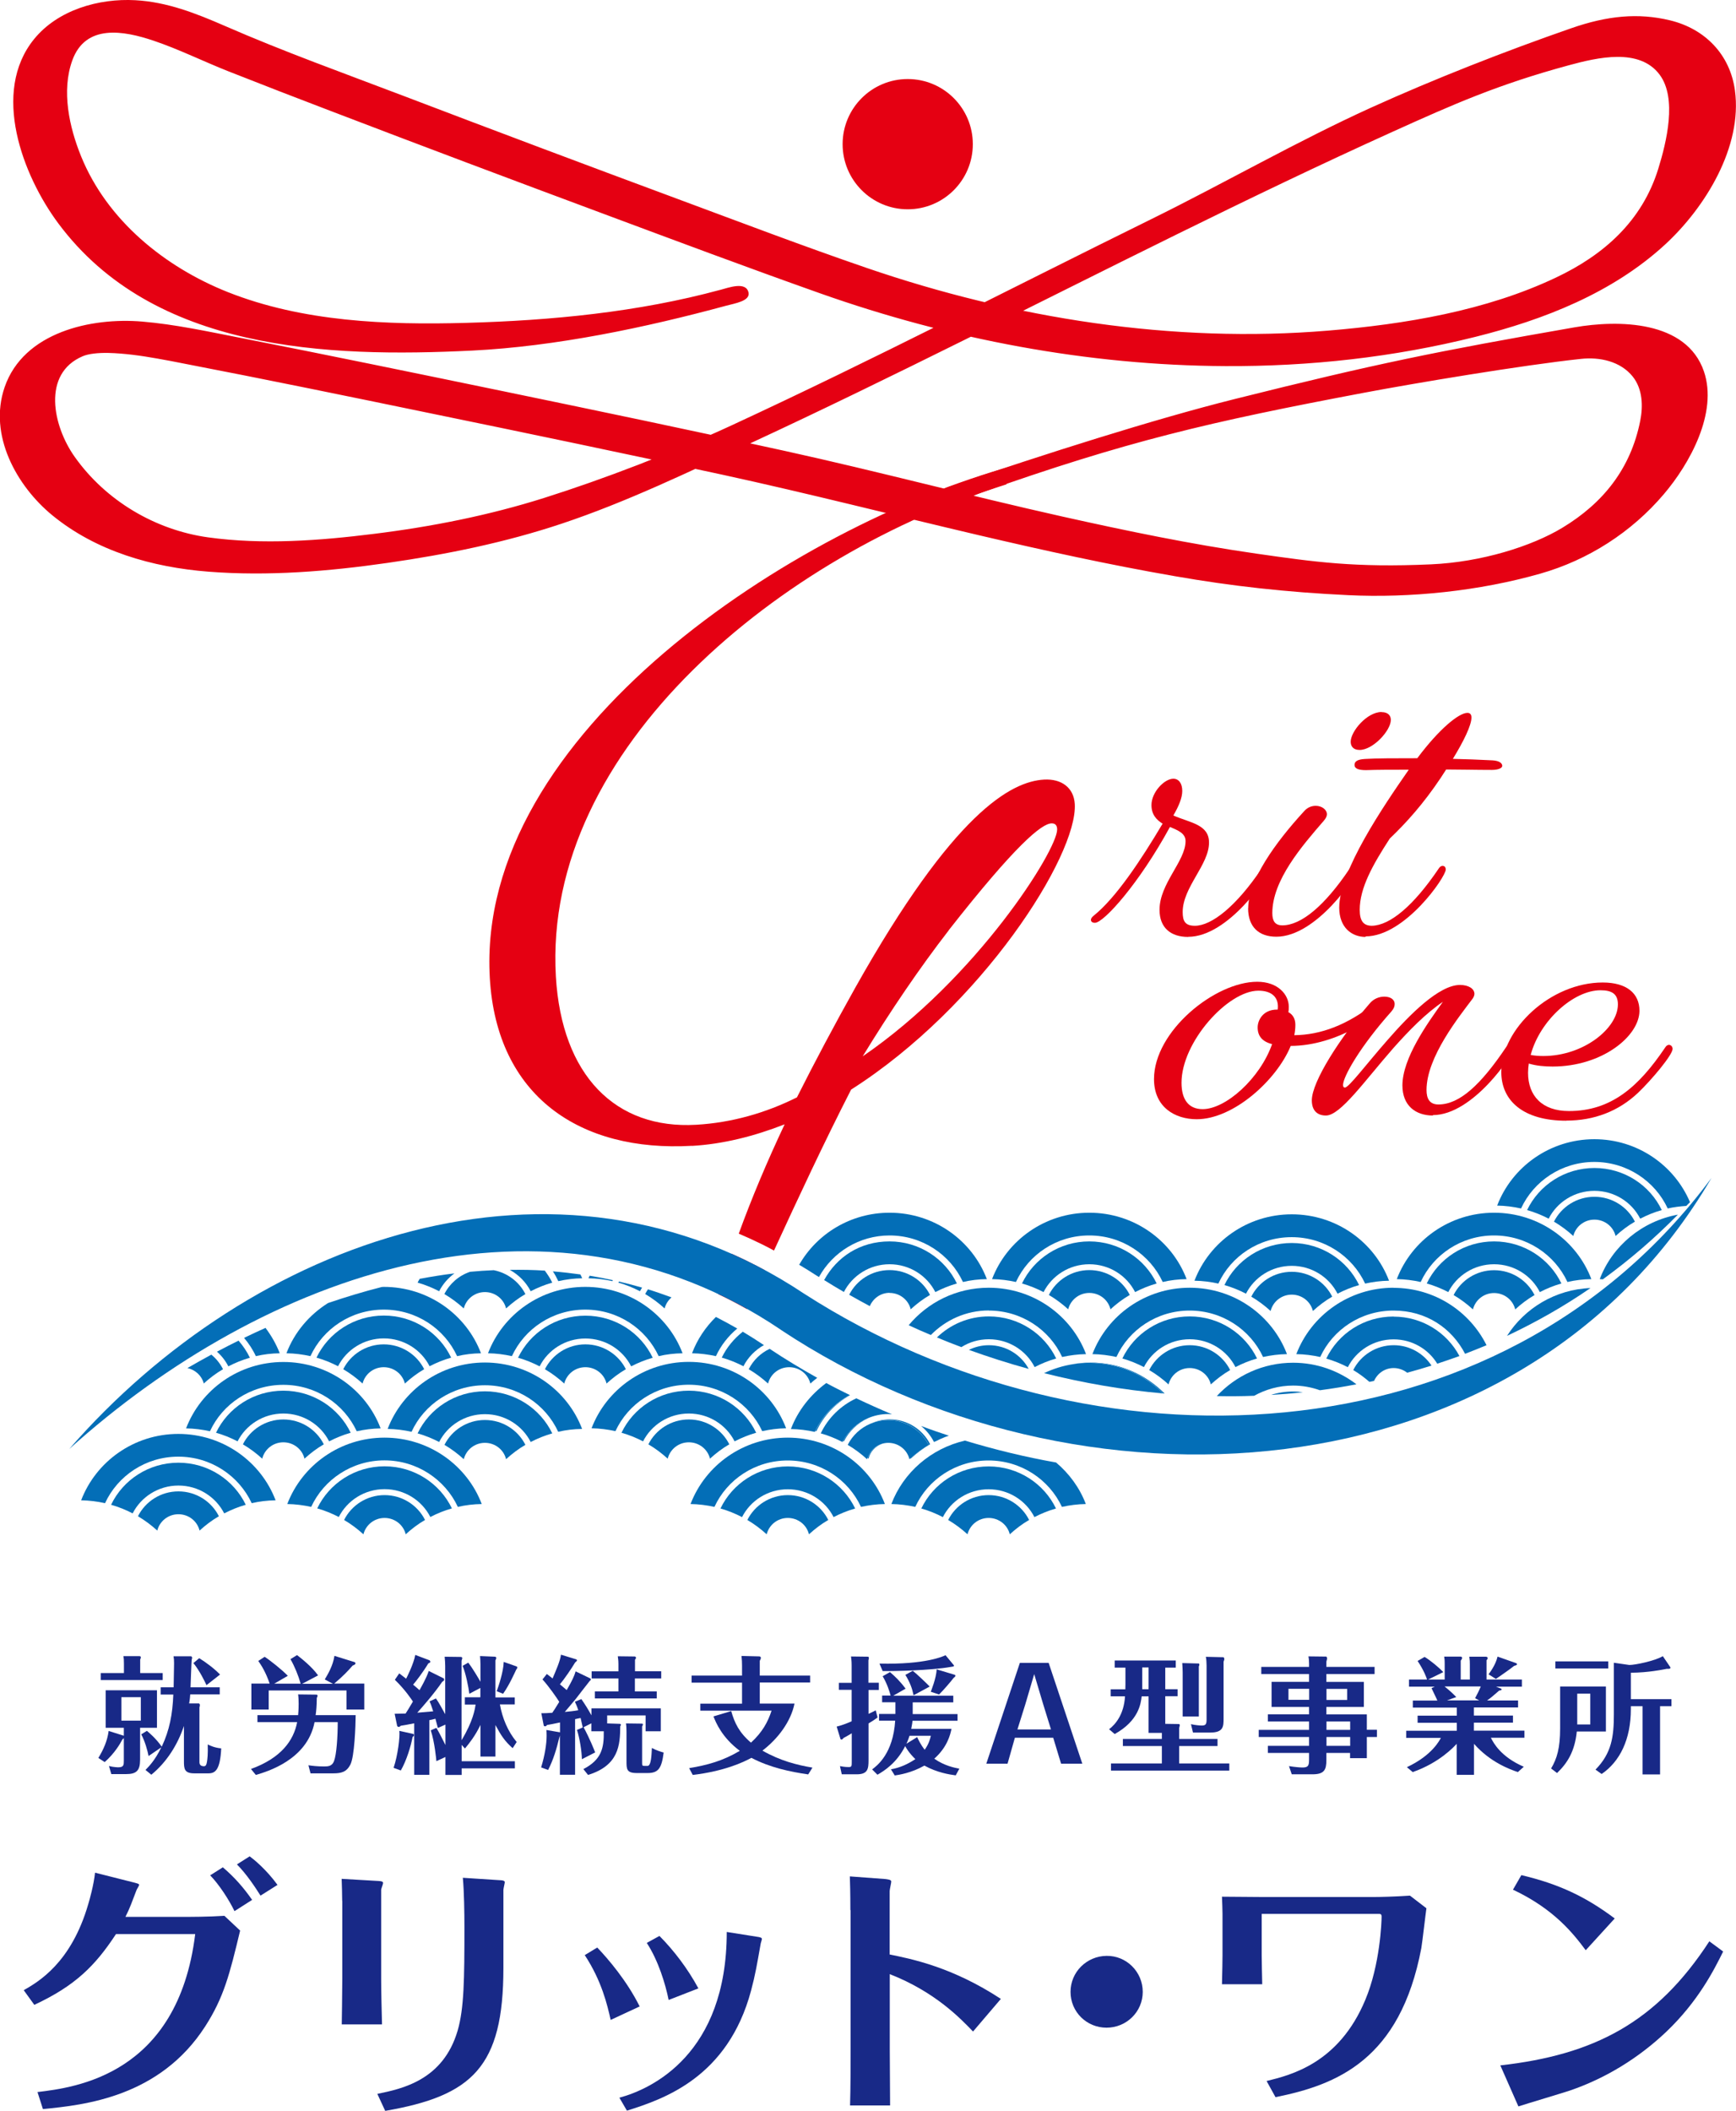
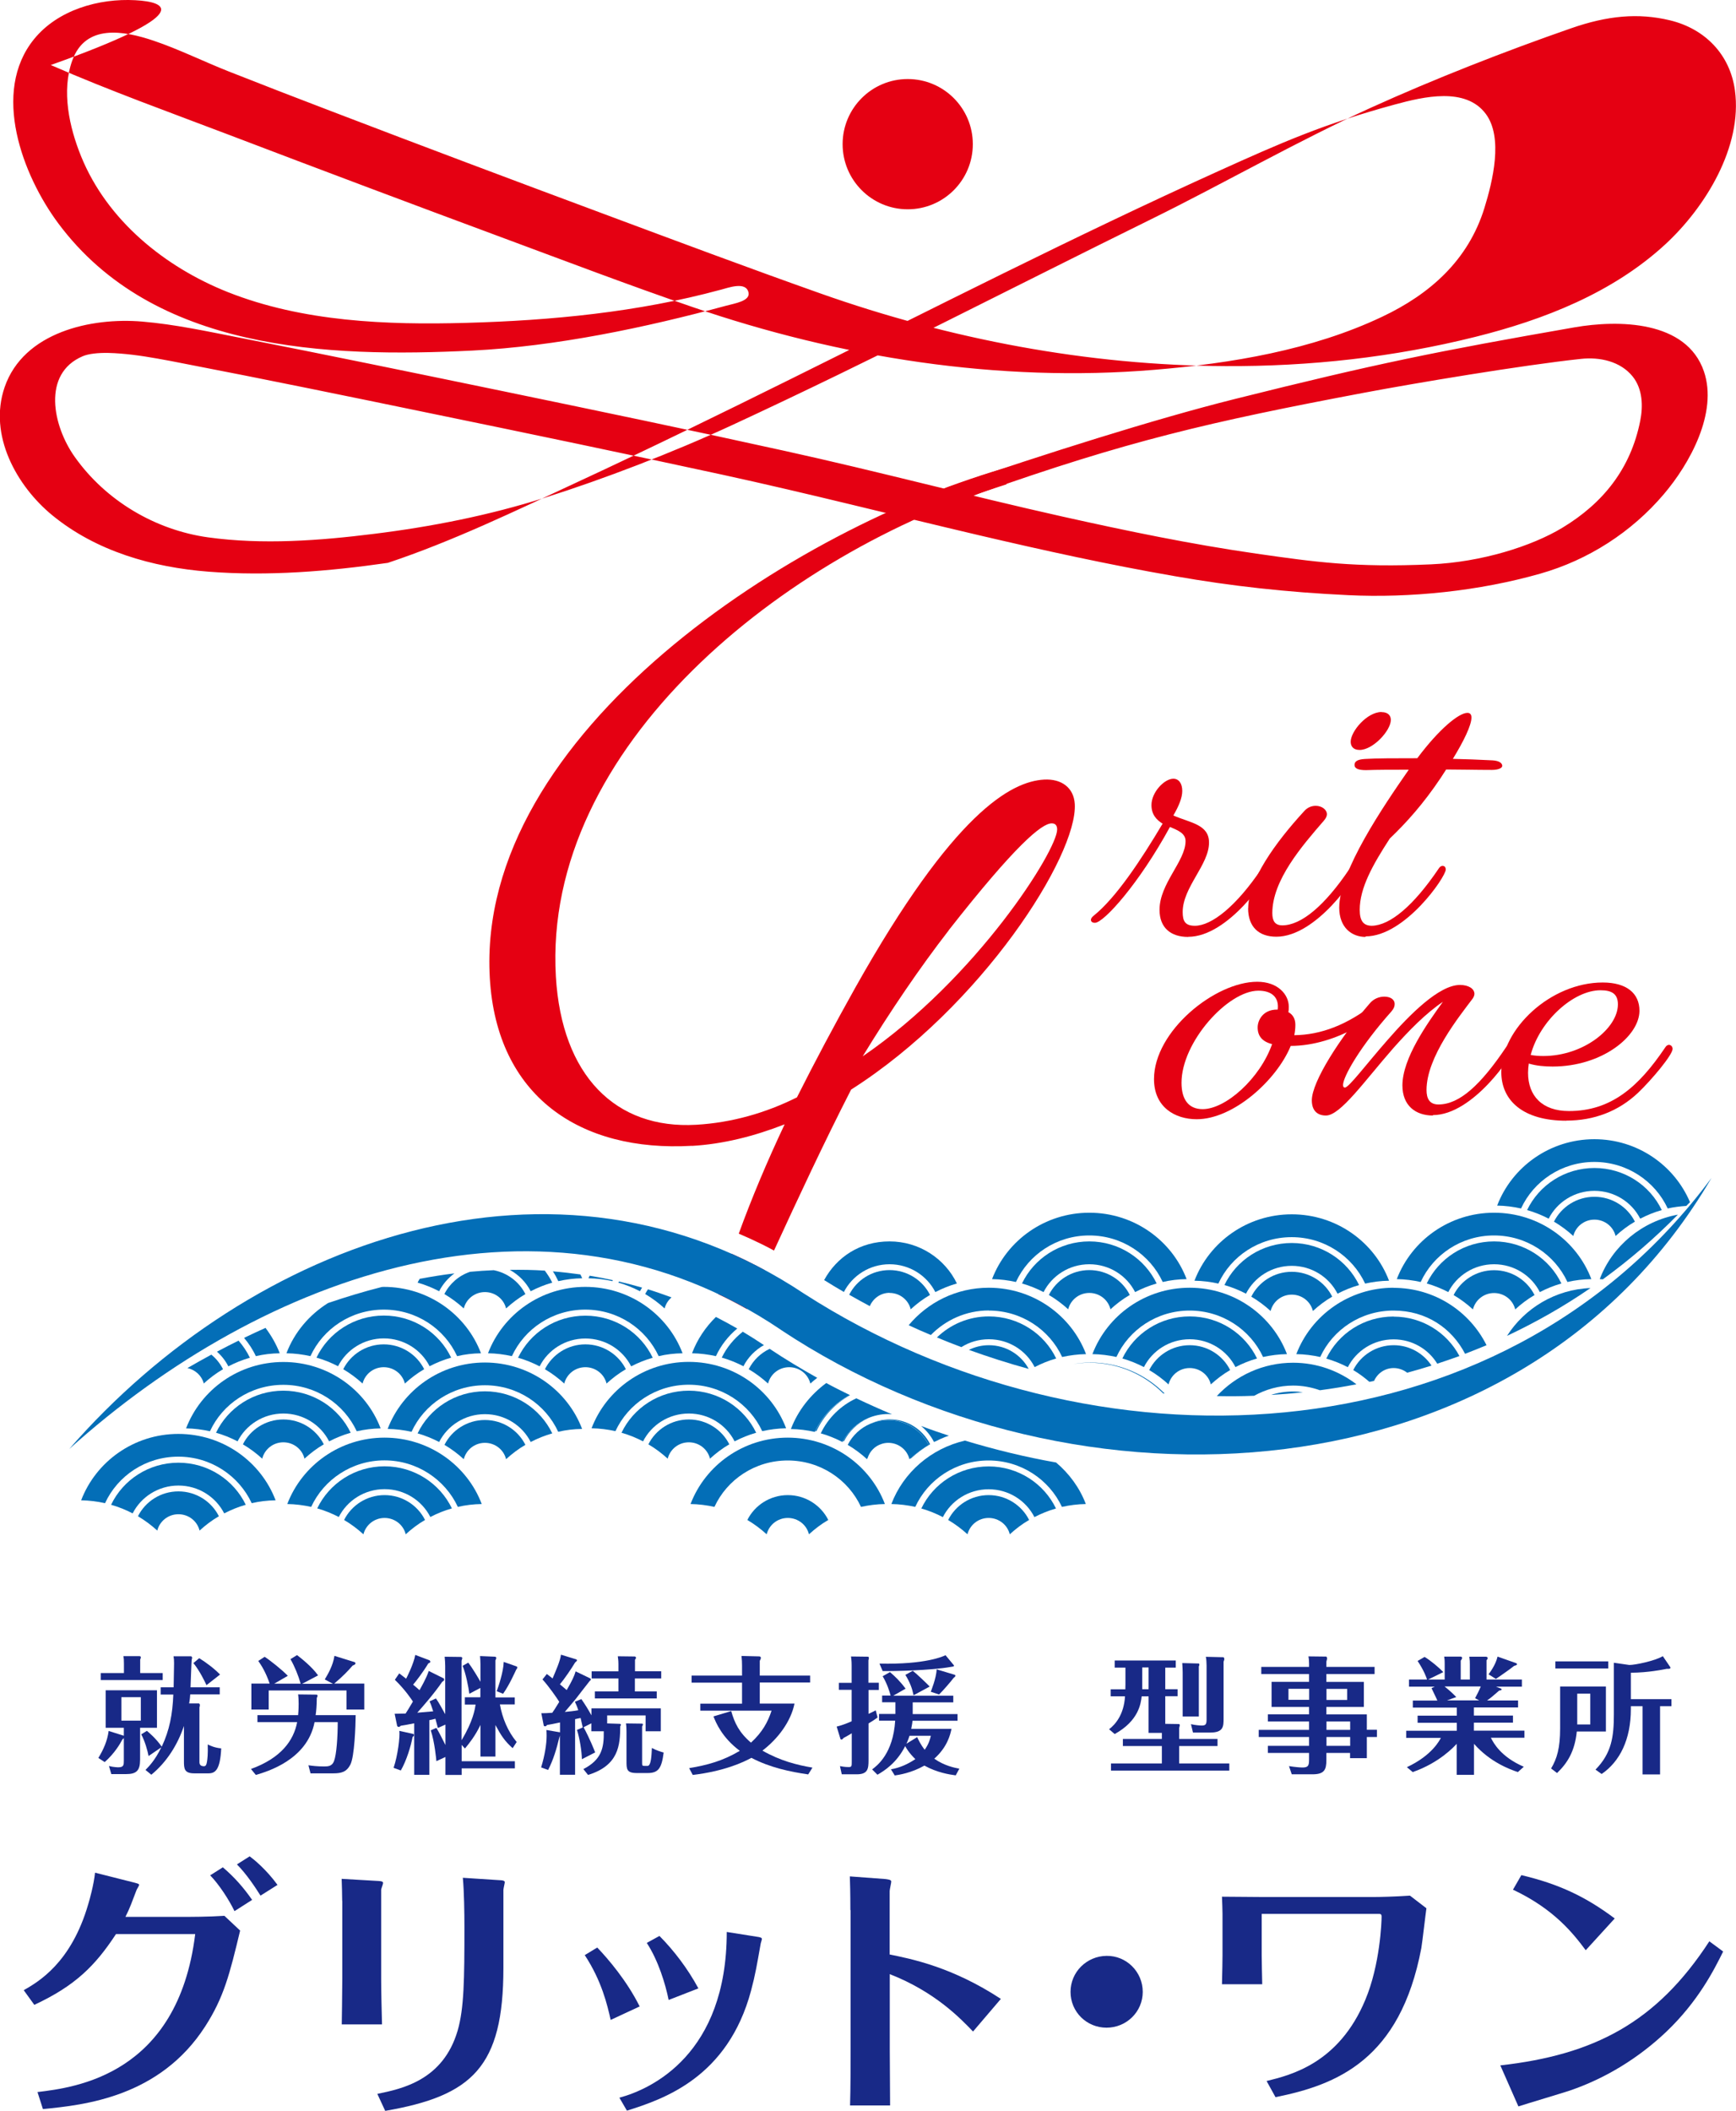
<svg xmlns="http://www.w3.org/2000/svg" id="_レイヤー_2" data-name="レイヤー 2" viewBox="0 0 163.46 198.69">
  <defs>
    <style>
      .cls-1 {
        fill: #182987;
      }

      .cls-2 {
        fill: none;
      }

      .cls-3 {
        fill: #036eb7;
      }

      .cls-4 {
        fill: #e50012;
      }
    </style>
  </defs>
  <g id="_レイヤー_1-2" data-name="レイヤー 1">
    <g>
      <g>
        <g>
          <path class="cls-1" d="M13.19,165.64c0,1.02-.34,1.35-1.31,1.35h-1.4l-.22-.76c.47.12.83.12.9.12.5,0,.5-.25.5-.63v-2.12c-.05.06-.06.07-.13.12-.23.44-.73,1.3-1.67,2.14l-.6-.39c.49-.8.85-1.62.97-2.54l1.43.45v-.75h-1.71v-3.53h4.83v3.53h-1.59v3.02ZM15.32,157.48v.66h-5.83v-.66h2.18v-.85c0-.45-.01-.5-.05-.74h1.51c.07.01.13.01.13.11,0,.07-.02.13-.06.2v1.28h2.12ZM11.43,159.75v2.21h1.83v-2.21h-1.83ZM15.13,159.49v-.67h1.22c.01-.36.04-2,.04-2.24,0-.32-.01-.45-.05-.68h1.65s.1.04.1.13c0,.06-.02.14-.04.19-.02.07-.1,2.35-.11,2.6h2.75v.67h-2.78c-.01.17-.02.38-.1.85h.93s.08.04.08.16c0,.07-.02.16-.04.21v5.16q0,.38.43.38c.18,0,.24-.17.28-.43.04-.23.1-.71.07-1.62.23.11.63.31,1.27.37-.1,2.04-.56,2.35-1.21,2.35h-1.32c-.95,0-.98-.43-.98-1.16v-3.3c-.6,1.78-1.62,3.4-3.07,4.59l-.55-.45c.31-.32.89-.89,1.49-2.13l-1.2.82c-.1-.52-.34-1.39-.69-2.04l.53-.33c.17.14.84.69,1.4,1.49.73-1.55,1.02-3.05,1.09-4.91h-1.21ZM19.44,158.61c-.13-.27-.61-1.31-1.23-2.07l.55-.46c.66.41,1.43.99,1.96,1.54l-1.28,1Z" />
          <path class="cls-1" d="M33.49,161.44c-.01,1.03-.11,3.9-.5,4.66-.36.69-.84.82-1.62.82h-2.13l-.2-.76c.35.05.83.11,1.45.11.38,0,.77,0,.96-.5.24-.62.35-2.28.35-3.67h-2.18c-.69,3.56-4.48,4.66-5.53,4.97l-.46-.56c2.84-1.03,4.02-2.68,4.35-4.41h-3.74v-.66h3.83c.01-.12.05-.48.05-1.06,0-.29-.01-.61-.05-.89l1.69.02c.06,0,.14,0,.14.11,0,.04-.02.1-.07.2-.01.8-.05,1.2-.11,1.62h3.77ZM28.31,158.48c-.23-.8-.56-1.61-.96-2.31l.62-.38c.38.29,1.41,1.1,1.98,1.91l-1.5.79h2.9l-.77-.41c.29-.49.77-1.28.91-2.22l1.8.56c.1.02.18.06.18.14,0,.11-.12.16-.26.21-.44.5-.92,1.02-1.74,1.7h2.83v2.44h-1.67v-1.79h-7.33v1.79h-1.63v-2.44h1.72c-.36-1.06-.78-1.72-1.07-2.13l.6-.39c.5.32,1.66,1.24,2.18,1.79l-1.28.74h2.48Z" />
          <path class="cls-1" d="M38.9,163.2s.08.05.08.11c0,.07-.06.14-.13.19-.17.88-.56,2.19-1.11,3.15l-.68-.25c.4-1.17.61-2.93.54-3.48l1.31.29ZM43.77,160.42v-.66h1.46v-.88l-1.04.55c-.07-.62-.34-1.94-.63-2.63l.53-.3c.46.6.96,1.47,1.15,1.8v-1.64c0-.17-.02-.6-.04-.78l1.4.06c.06,0,.13.05.13.11,0,.02-.02.13-.08.23v3.49h1.82v.66h-1.4c.23,1.29.74,2.53,1.58,3.54l-.38.58c-.75-.67-1.09-1.19-1.62-2.18v2.97h-1.41v-2.98c-.48,1.01-1.05,1.73-1.46,2.22l-.31-.34v1.54h5.01v.67h-5.01v.62h-1.53v-1.69l-.85.39c-.01-.12-.16-1.8-.53-2.9l.53-.23c.25.41.57,1.05.85,1.61v-1.92l-.71.32c-.05-.19-.1-.39-.23-.87-.31.08-.43.11-.57.13v5.15h-1.43v-4.85c-.69.14-.96.18-1.27.23-.05.06-.12.11-.19.11-.05,0-.12-.05-.14-.08l-.24-1.16c.24,0,.79-.01,1.03-.02.11-.17.31-.48.69-1.13-.13-.2-.72-1.1-1.7-2.05l.41-.6c.1.06.48.38.65.5.07-.13.72-1.41.86-2.24l1.35.51s.07.08.07.13c0,.1-.13.13-.19.16-.46.77-1.15,1.68-1.43,2,.36.3.48.41.6.52.13-.24.65-1.12.87-1.81l1.43.71s.02.08.02.13c0,.04-.01.07-.18.18-.72,1.06-1.87,2.38-2.35,2.91.16-.01,1.43-.13,1.5-.13-.18-.57-.24-.71-.34-.94l.6-.27c.28.39.56.93.87,1.48v-4.56c0-.14-.02-.6-.05-.85l1.56.02s.1.05.1.1-.06.21-.07.26v7.48c1.08-1.78,1.26-2.92,1.32-3.36h-1.01ZM48.67,156.87s.04.07.04.11-.1.17-.12.21c-.1.2-.6,1.36-1.22,2.24l-.6-.24c.16-.44.63-1.8.66-2.76l1.25.44Z" />
          <path class="cls-1" d="M58.34,162.25s.13.04.13.08-.02.08-.07.16c-.01,1.76-.13,3.69-3.03,4.58l-.44-.55c1.68-.87,1.95-1.93,1.92-3.56h-1.17v-.75l-.73.37c.58,1.07.99,2.11,1.09,2.37l-1.25.64c-.02-.8-.2-1.92-.46-2.76l.54-.23c-.11-.48-.12-.54-.2-.89-.08.01-.44.09-.52.11v5.23h-1.43v-3.69c-.01.07-.05.15-.06.2-.25,1.05-.56,2.09-1.05,3.04l-.66-.24c.35-1.12.52-2.23.52-2.98,0-.29-.01-.38-.02-.54l1.17.2s.07.01.11.02v-.93c-.65.14-.92.19-1.23.24-.04.07-.08.12-.17.12-.05,0-.12-.02-.13-.06l-.23-1.17c.23,0,.56,0,1.03-.04.1-.13.28-.41.66-1.03-.23-.37-.96-1.43-1.58-2.11l.41-.51c.26.2.36.27.54.42.31-.74.72-1.65.79-2.24l1.47.45s.04.06.04.1-.16.17-.18.19c-.34.57-1.03,1.58-1.43,2.05.22.18.43.36.64.54.51-.88.72-1.33.84-1.76l1.39.67s.05.08.05.12c0,.01-.07.08-.11.11-.34.42-1.02,1.32-1.32,1.7-.3.37-.84.99-1.03,1.22.4-.04.85-.08,1.27-.16-.12-.38-.23-.61-.32-.8l.61-.25c.38.55.63.95.95,1.53v-.66h6.53v2.16h-1.43v-1.49h-3.62v.75l1.19.04ZM62.26,157.32v.67h-2.48v1.22h2.06v.66h-5.83v-.66h2.22v-1.22h-2.52v-.67h2.52v-.68c0-.38-.04-.56-.06-.74l1.62.02s.1.07.1.11-.05.13-.1.2v1.08h2.48ZM60.46,162.24s.08.02.08.07-.02.08-.08.2v3.34c0,.33,0,.37.22.37h.29c.35,0,.38-1.05.41-1.69.38.21.86.37,1.11.43-.19,1.49-.5,1.93-1.51,1.93h-1.02c-.97,0-.97-.37-.97-1.14v-2.74c0-.25-.01-.55-.05-.79l1.52.02Z" />
          <path class="cls-1" d="M76.28,157.71v.66h-4.74v1.98h3.27c-.34,1.69-1.55,3.31-3.02,4.43,1.65.95,3.27,1.36,4.71,1.6l-.4.64c-1.71-.25-3.59-.64-5.35-1.56-.78.43-2.58,1.26-5.52,1.61l-.34-.64c1.72-.29,3.15-.67,4.77-1.63-1.69-1.26-2.26-2.68-2.48-3.24l1.67-.5c.32,1.12.74,2.01,1.86,2.97,1.08-.99,1.59-1.94,1.94-3.01h-6.71v-.66h3.93v-1.98h-4.75v-.66h4.75v-.93c0-.3-.01-.56-.05-.92l1.65.04c.06,0,.17.02.17.13,0,.08-.02.14-.1.29v1.39h4.74Z" />
          <path class="cls-1" d="M82.75,158.41v.66h-.97v2.25c.24-.11.43-.2.68-.33l.17.67c-.18.13-.31.24-.85.56v3.47c0,.81-.07,1.32-1.11,1.32h-1.41l-.17-.77c.46.09.74.09.81.09.3,0,.3-.09.3-.5v-2.68c-.25.16-.74.43-.77.44-.1.14-.17.15-.19.15s-.08-.01-.1-.05l-.36-1.17c.56-.13,1.16-.39,1.41-.5v-2.96h-1.2v-.66h1.2v-1.66c0-.45-.04-.63-.06-.82l1.58.02c.06,0,.1.02.1.13,0,.05,0,.06-.04.21v2.11h.97ZM85.96,161.34h4.2v.63h-4.24c-.01.16-.04.35-.12.76h3.79c-.11.56-.4,1.73-1.62,2.81.95.67,1.93.86,2.36.94l-.34.63c-.59-.08-1.76-.26-2.95-.92-1.23.7-2.4.87-2.79.93l-.36-.58c.83-.14,1.6-.49,2.3-.96-.18-.17-.62-.61-.96-1.22-.8,1.58-1.96,2.32-2.61,2.69l-.5-.5c.48-.36,1.98-1.5,2.17-4.59h-1.52v-.63h1.54v-1.1h-1.25v-.63h.8c-.1-.39-.34-1.14-.75-1.82l.69-.39c.49.42.96.87,1.47,1.56l-1.16.66h5.65v.63h-3.82v1.1ZM89.81,156.74s.02.04.02.05c0,.09-.2.09-.3.11-1.88.34-5.45.41-6.42.39l-.3-.7c4.37.1,6.04-.7,6.22-.79l.78.94ZM85.95,157.27c.32.24,1.46,1.33,1.59,1.48l-1.52.82c-.13-.64-.32-1.17-.77-1.92l.69-.38ZM85.64,163.38c-.07.2-.14.43-.29.75l1.01-.62c.12.25.3.67.71,1.19.42-.61.5-1.01.58-1.32h-2ZM89.92,157.66s.04.04.04.07c0,.07-.08.14-.17.21-.3.39-.98,1.18-1.37,1.56l-.78-.26s.54-1.32.55-2.11l1.73.52Z" />
-           <path class="cls-1" d="M95.56,163.57l-.69,2.44h-2l3.16-9.49h2.71l3.17,9.49h-2l-.74-2.44h-3.61ZM95.8,162.79h3.16l-.73-2.36-.85-2.85-.84,2.85-.74,2.36Z" />
          <path class="cls-1" d="M109.72,159h1.16v.66h-1.16v2.6l1.31.02s.06.05.06.1c0,.07-.04.18-.06.26v1.04h3.61v.67h-3.61v1.64h4.72v.67h-11.14v-.67h4.79v-1.64h-3.67v-.67h3.67v-.57h-1.25v-3.44h-.65c-.08.68-.28,2.3-2.54,3.55l-.53-.45c.6-.46,1.4-1.39,1.5-3.1h-1.35v-.66h1.38c0-.1.01-.3.01-.46v-1.58h-1.01v-.67h5.75v.67h-.99v2.05ZM108.15,156.95h-.6v2.05h.6v-2.05ZM112.83,156.57c.07,0,.1.06.1.12s-.05.16-.05.17v4.71h-1.52v-4.15c0-.11-.02-.69-.04-.88l1.51.04ZM115.21,155.99s.07.08.07.16c0,.09-.04.17-.07.26v5.34c0,.74,0,1.33-1.25,1.33h-1.63l-.19-.79c.36.09.84.13,1.01.13.35,0,.46-.1.46-.54v-5.11c0-.18-.02-.64-.07-.82l1.68.04Z" />
          <path class="cls-1" d="M129.65,162.83v.67h-.95v1.99h-1.58v-.49h-2.23v.68c0,.91-.2,1.33-1.31,1.33h-1.95l-.26-.77c.57.09,1.05.13,1.27.13.54,0,.62-.18.62-.74v-.63h-3.88v-.67h3.88v-.83h-4.74v-.67h4.74v-.79h-3.88v-.67h3.88v-.7h-3.53v-2.36h3.53v-.74h-4.5v-.67h4.5v-.31c0-.19-.01-.41-.06-.68l1.69.02s.07.1.07.17c0,.06-.05.23-.07.3v.5h4.54v.67h-4.54v.74h3.53v2.36h-3.53v.7h3.81v1.45h.95ZM123.27,160v-1.04h-1.95v1.04h1.95ZM124.9,158.97v1.04h1.95v-1.04h-1.95ZM127.13,162.83v-.79h-2.23v.79h2.23ZM127.13,164.33v-.83h-2.23v.83h2.23Z" />
          <path class="cls-1" d="M141.31,158.92c.06.04.08.06.08.1,0,.07-.05.08-.23.11-.65.56-.75.66-1.14.93h2.92v.66h-4.16v.76h3.68v.67h-3.68v.75h4.76v.67h-3.16c.23.46.92,1.79,3.1,2.73l-.56.5c-.74-.25-2.6-.92-4.13-2.66v2.92h-1.63v-2.92c-.24.27-1.64,1.79-4.14,2.66l-.55-.46c2.4-1.12,3.1-2.57,3.2-2.76h-3.26v-.67h4.76v-.75h-3.69v-.67h3.69v-.76h-4.14v-.66h2.31c-.07-.19-.48-1-.55-1.17l.31-.14h-2.43v-.67h1.7c-.06-.19-.28-.83-.89-1.75l.66-.38c.59.36,1.35,1,1.76,1.43l-1.43.7h1.56v-1.47c0-.41-.02-.51-.05-.69h1.53c.08.01.16.02.16.12,0,.06-.01.11-.13.26v1.78h.86v-1.39c0-.29,0-.42-.05-.76h1.57c.08.01.16.05.16.13,0,.07-.04.12-.11.21v1.81h3.33v.67h-2.44l.46.18ZM138.89,159.85c.18-.33.36-.68.54-1.11h-3.41c.59.48.86.75,1.1,1l-.87.31h3.03l-.38-.2ZM142.76,156.55s.08.04.08.09c0,.08-.02.08-.28.17-.18.16-1.38,1.01-1.71,1.22l-.69-.43c.6-.8.77-1.36.85-1.67l1.75.62Z" />
          <path class="cls-1" d="M151.21,158.75v4.23h-2.74c-.19,1.88-.89,2.98-1.86,3.91l-.56-.43c.56-.93.85-1.94.85-3.78v-3.93h4.31ZM151.43,156.38v.67h-4.98v-.67h4.98ZM148.51,159.42v2.9h1.23v-2.9h-1.23ZM153.56,160.87c0,2.88-1.05,4.95-2.75,6.11l-.58-.41c1.53-1.56,1.73-3.12,1.73-5.22v-4.84l1.46.21c.54,0,2.4-.38,3.15-.83l.68,1s.04.05.04.08c0,.08-.08.11-.14.11-.23,0-.25,0-.4.04-.14.02-1.52.32-3.19.33v2.49h3.82v.66h-1.07v6.42h-1.65v-6.42h-1.1v.26Z" />
        </g>
        <g>
          <path class="cls-1" d="M2.22,187.34c1.38-.79,4.48-2.56,6.09-8.11.13-.43.51-1.77.64-2.96l3.72.94c.18.05.43.1.43.2s-.23.43-.25.51c-.41,1.06-.61,1.67-1.04,2.51h5.3c.79,0,2.52,0,4.02-.1l1.48,1.39c-.99,4.13-1.53,6.28-3.29,9.02-4.28,6.64-11.33,7.4-15.28,7.78l-.51-1.6c3.54-.43,13.22-1.6,14.85-14.87h-7.46c-1.94,2.96-3.82,4.86-7.69,6.66l-.99-1.37ZM20.99,175.77c1.1.94,1.94,1.9,2.75,3.06l-1.66,1.06c-.51-1.06-1.45-2.51-2.29-3.37l1.2-.76ZM23.51,174.73c.38.28,1.55,1.22,2.62,2.69l-1.6,1.01c-.51-.81-1.32-2.03-2.22-2.94l1.2-.76Z" />
          <path class="cls-1" d="M32.22,178.93c0-.63-.03-1.44-.05-2.08l3.44.2c.33.02.46.05.46.2,0,.1-.18.53-.18.63v8.36c0,1.24.05,3.14.08,4.31h-3.79c0-.23.05-3.04.05-4.33v-7.29ZM35.53,197.09c2.34-.48,6.19-1.29,7.56-5.95.61-2.1.64-4.86.64-9.73,0-1.37-.03-3.37-.15-4.66l3.54.23c.13,0,.41.03.41.18,0,.1-.13.61-.13.73v7.35c0,9.32-2.93,12.03-11.13,13.45l-.74-1.6Z" />
          <path class="cls-1" d="M56.23,183.31c1.02,1.06,2.8,3.14,4,5.55l-2.73,1.27c-.31-1.39-.84-3.67-2.44-6.1l1.17-.71ZM71.46,182.33c.1.03.28.05.28.18,0,.08-.13.43-.13.53-.33,1.85-.48,2.79-.89,4.33-2.19,8.18-8.23,10.21-11.69,11.3l-.71-1.22c3.03-.81,10.11-4.1,10.11-15.6l3.03.48ZM62.09,182.22c1.38,1.39,2.67,3.09,3.67,4.94l-2.8,1.09c-.31-1.52-.97-3.7-2.06-5.37l1.2-.66Z" />
          <path class="cls-1" d="M80.07,179.79c0-1.7-.03-2.51-.05-3.17l3.36.25c.18.03.54.05.54.23,0,.13-.15.76-.15.89v5.98c2.11.43,5.91,1.19,10.47,4.18l-2.62,3.07c-1.15-1.19-3.54-3.72-7.84-5.4v7.07c0,.2.03,4.66.03,5.29h-3.77c.05-1.6.05-3.8.05-5.39v-12.99Z" />
          <path class="cls-1" d="M107.6,187.49c0,1.87-1.53,3.37-3.41,3.37s-3.39-1.49-3.39-3.37,1.53-3.37,3.39-3.39c1.86-.03,3.41,1.49,3.41,3.39Z" />
          <path class="cls-1" d="M118.8,180.15v3.88c0,.56.03,1.8.05,2.74h-3.79c.03-1.27.05-2.2.05-2.74v-3.88c0-.3-.03-1.17-.05-1.62,1.25,0,2.55.03,3.82.03h10.47c.48,0,1.99-.03,3.41-.13l1.55,1.19c-.08.53-.38,3.17-.48,3.75-1.99,10.51-7.95,12.87-13.73,14.03l-.84-1.52c2.27-.56,6.8-1.65,9.3-7.65,1.38-3.29,1.53-7.29,1.53-7.83,0-.2-.08-.25-.23-.25h-11.05Z" />
          <path class="cls-1" d="M141.26,194.41c8.81-.99,14.69-4,19.69-11.68l1.3.96c-.84,1.7-2.34,4.69-5.37,7.57-2.6,2.46-5.68,4.36-9.07,5.52-.69.23-4.07,1.24-4.84,1.49l-1.71-3.88ZM149.31,183.57c-1.17-1.57-2.98-3.88-6.85-5.7l.79-1.37c3.54.84,6.06,2.03,8.79,4.08l-2.73,2.99Z" />
        </g>
      </g>
      <g>
-         <path class="cls-4" d="M67.83,27.28c-7.73,2.1-15.91,2.89-23.93,3.11-7.49.21-15.41-.1-22.46-2.9-5.93-2.36-11.36-6.75-13.81-12.79-1.11-2.74-1.86-6.15-.82-9.02,1.25-3.45,4.83-2.8,7.65-1.85,2.4.81,4.73,1.97,7.09,2.9,3.24,1.28,6.48,2.53,9.73,3.77,8.49,3.25,17.01,6.45,25.53,9.62,6.79,2.53,13.58,5.07,20.41,7.49,12.21,4.32,25.21,6.79,38.17,6.85,7.94.04,15.85-.83,23.56-2.76,6.44-1.61,12.88-4.13,17.83-8.68,3.8-3.5,7.3-9.21,6.58-14.51-.46-3.39-2.83-5.81-6.13-6.6-2.96-.71-5.86-.45-9.32.76-6.19,2.15-12.88,4.77-18.81,7.46-6.88,3.12-13.88,7.14-20.66,10.48-13.43,6.61-25.97,13.14-39.56,19.43-5.53,2.56-12.02,5.05-17.62,6.82-5.22,1.65-10.63,2.72-16.05,3.39-5.13.64-10.46,1.04-15.61.33-4.97-.69-9.63-3.44-12.56-7.57-2.07-2.91-3.11-7.84.75-9.48.53-.23,1.44-.33,2.41-.31,1.55.04,3.1.26,4.62.53.86.15,1.73.32,2.59.49,7.68,1.48,15.35,3.06,23.01,4.64,9.2,1.89,18.41,3.81,27.59,5.8,8.09,1.76,16.11,3.81,24.17,5.7,6.11,1.43,12.24,2.78,18.42,3.85,5.38.94,10.5,1.51,16.34,1.79s12.33-.38,18.11-2.03c4.49-1.28,8.57-3.89,11.61-7.47,2.43-2.85,5.11-7.66,3.78-11.56-1.65-4.82-8.08-4.86-12.18-4.15-13.01,2.27-18.64,3.41-32,6.75-7.64,1.91-17.93,5.19-26.72,8.18-.78.27-3.73,1.43-3.05,2.35s4.86-1.35,5.69-1.64c13.89-4.92,21.66-6.73,36.3-9.49,4.66-.88,14.86-2.59,20.39-3.18,1.75-.19,3.71.22,4.87,1.67.93,1.17.98,2.77.7,4.17-.9,4.51-3.5,7.74-7.32,10.05-2.89,1.75-7.63,3.24-12.38,3.45-7.16.32-10.93-.22-16.45-1.01-6.13-.88-12.21-2.14-18.26-3.49-8.72-1.95-17.37-4.25-26.1-6.17-8.88-1.96-17.77-3.81-26.67-5.65-8.24-1.7-16.48-3.4-24.73-5.02-3.02-.59-6.06-1.25-9.13-1.51-4.81-.41-11.17.99-12.96,6.16-1.57,4.54,1.16,9.34,4.47,12.06,4.14,3.4,9.45,4.91,14.72,5.32,5.61.44,11.33-.03,16.89-.83s11.07-1.92,16.37-3.69c6.12-2.04,12.01-4.89,17.86-7.61,6.73-3.12,13.39-6.38,20.03-9.67,13.39-6.63,26.71-13.44,40.33-19.6,5.79-2.62,9.98-4.47,16.62-6.27,2.69-.73,6.64-1.66,8.54.89,1.66,2.23.65,6.33-.13,8.86-1.53,4.94-5.15,8.12-9.64,10.24-6.6,3.13-14.22,4.39-21.45,4.99-14.63,1.22-29.59-1.15-43.44-5.9-6.04-2.07-12.02-4.35-18.01-6.57-8.52-3.16-17.04-6.36-25.54-9.6-5.65-2.15-11.37-4.2-16.91-6.62C18.46,1.26,15.73.18,12.74.02c-3.44-.19-7.29.91-9.53,3.66-4.06,4.99-1.08,12.84,2.29,17.36,8.95,12.01,25.28,12.63,38.96,11.96,7.87-.39,16.3-2.16,23.9-4.22.81-.22,2.29-.44,2.12-1.24-.23-1.09-1.91-.45-2.64-.26h0Z" />
+         <path class="cls-4" d="M67.83,27.28c-7.73,2.1-15.91,2.89-23.93,3.11-7.49.21-15.41-.1-22.46-2.9-5.93-2.36-11.36-6.75-13.81-12.79-1.11-2.74-1.86-6.15-.82-9.02,1.25-3.45,4.83-2.8,7.65-1.85,2.4.81,4.73,1.97,7.09,2.9,3.24,1.28,6.48,2.53,9.73,3.77,8.49,3.25,17.01,6.45,25.53,9.62,6.79,2.53,13.58,5.07,20.41,7.49,12.21,4.32,25.21,6.79,38.17,6.85,7.94.04,15.85-.83,23.56-2.76,6.44-1.61,12.88-4.13,17.83-8.68,3.8-3.5,7.3-9.21,6.58-14.51-.46-3.39-2.83-5.81-6.13-6.6-2.96-.71-5.86-.45-9.32.76-6.19,2.15-12.88,4.77-18.81,7.46-6.88,3.12-13.88,7.14-20.66,10.48-13.43,6.61-25.97,13.14-39.56,19.43-5.53,2.56-12.02,5.05-17.62,6.82-5.22,1.65-10.63,2.72-16.05,3.39-5.13.64-10.46,1.04-15.61.33-4.97-.69-9.63-3.44-12.56-7.57-2.07-2.91-3.11-7.84.75-9.48.53-.23,1.44-.33,2.41-.31,1.55.04,3.1.26,4.62.53.86.15,1.73.32,2.59.49,7.68,1.48,15.35,3.06,23.01,4.64,9.2,1.89,18.41,3.81,27.59,5.8,8.09,1.76,16.11,3.81,24.17,5.7,6.11,1.43,12.24,2.78,18.42,3.85,5.38.94,10.5,1.51,16.34,1.79s12.33-.38,18.11-2.03c4.49-1.28,8.57-3.89,11.61-7.47,2.43-2.85,5.11-7.66,3.78-11.56-1.65-4.82-8.08-4.86-12.18-4.15-13.01,2.27-18.64,3.41-32,6.75-7.64,1.91-17.93,5.19-26.72,8.18-.78.27-3.73,1.43-3.05,2.35s4.86-1.35,5.69-1.64c13.89-4.92,21.66-6.73,36.3-9.49,4.66-.88,14.86-2.59,20.39-3.18,1.75-.19,3.71.22,4.87,1.67.93,1.17.98,2.77.7,4.17-.9,4.51-3.5,7.74-7.32,10.05-2.89,1.75-7.63,3.24-12.38,3.45-7.16.32-10.93-.22-16.45-1.01-6.13-.88-12.21-2.14-18.26-3.49-8.72-1.95-17.37-4.25-26.1-6.17-8.88-1.96-17.77-3.81-26.67-5.65-8.24-1.7-16.48-3.4-24.73-5.02-3.02-.59-6.06-1.25-9.13-1.51-4.81-.41-11.17.99-12.96,6.16-1.57,4.54,1.16,9.34,4.47,12.06,4.14,3.4,9.45,4.91,14.72,5.32,5.61.44,11.33-.03,16.89-.83c6.12-2.04,12.01-4.89,17.86-7.61,6.73-3.12,13.39-6.38,20.03-9.67,13.39-6.63,26.71-13.44,40.33-19.6,5.79-2.62,9.98-4.47,16.62-6.27,2.69-.73,6.64-1.66,8.54.89,1.66,2.23.65,6.33-.13,8.86-1.53,4.94-5.15,8.12-9.64,10.24-6.6,3.13-14.22,4.39-21.45,4.99-14.63,1.22-29.59-1.15-43.44-5.9-6.04-2.07-12.02-4.35-18.01-6.57-8.52-3.16-17.04-6.36-25.54-9.6-5.65-2.15-11.37-4.2-16.91-6.62C18.46,1.26,15.73.18,12.74.02c-3.44-.19-7.29.91-9.53,3.66-4.06,4.99-1.08,12.84,2.29,17.36,8.95,12.01,25.28,12.63,38.96,11.96,7.87-.39,16.3-2.16,23.9-4.22.81-.22,2.29-.44,2.12-1.24-.23-1.09-1.91-.45-2.64-.26h0Z" />
        <g>
          <path class="cls-4" d="M111.87,88.19c-1.64,0-2.69-.87-2.69-2.55,0-2.48,2.45-4.58,2.45-6.47,0-.73-.7-1.01-1.47-1.33-2.9,5.32-6.23,9.02-7.06,9.02-.24,0-.38-.1-.38-.28,0-.1.07-.24.25-.38,2.1-1.68,4.44-5.21,6.5-8.67-.56-.35-1.05-.84-1.05-1.75,0-1.22,1.22-2.48,2.06-2.48.52,0,.84.45.84,1.15,0,.63-.31,1.4-.84,2.31,1.61.7,3.36.84,3.36,2.55,0,2.1-2.48,4.2-2.48,6.54,0,.87.24,1.29,1.15,1.29,1.57,0,3.88-1.82,6.26-5.35.1-.17.24-.25.35-.25.21,0,.35.18.35.38,0,.52-3.81,6.26-7.59,6.26Z" />
          <path class="cls-4" d="M117.53,85.5c0-2.62,2.52-6.16,5.28-9.16.31-.35.7-.49,1.08-.49.56,0,1.05.35,1.05.8,0,.17-.1.38-.28.59-2.06,2.38-4.86,5.6-4.86,8.71,0,.73.25,1.15.94,1.15,1.75,0,3.95-1.78,6.33-5.32.1-.17.25-.25.35-.25.21,0,.35.18.35.38,0,.52-3.81,6.26-7.59,6.26-1.64,0-2.66-.91-2.66-2.69ZM130.09,67.03c.63,0,.87.35.87.73,0,1.01-1.68,2.83-2.94,2.83-.63,0-.84-.38-.84-.77,0-.98,1.54-2.8,2.9-2.8Z" />
          <path class="cls-4" d="M128.58,88.19c-1.29,0-2.48-.87-2.48-2.76,0-3.43,4.16-9.55,6.5-12.91l.04-.07c-1.57,0-2.94,0-4.02.04-.7,0-1.08-.14-1.08-.49s.31-.52.98-.56c1.12-.07,2.83-.07,4.93-.07,2.06-2.76,3.92-4.27,4.72-4.27.28,0,.38.18.38.45,0,.7-.7,2.17-1.75,3.88,1.19.03,2.45.07,3.74.14.66.04.91.28.91.52,0,.21-.38.38-.98.38-1.54,0-2.97-.04-4.3-.04-.17.28-.35.52-.52.8-1.64,2.45-3.25,4.23-4.79,5.7-1.61,2.48-2.83,4.65-2.83,6.71,0,1.08.38,1.5,1.15,1.5,1.68-.04,3.88-1.82,6.29-5.39.1-.17.25-.25.35-.25.21,0,.31.14.31.35,0,.7-3.85,6.29-7.55,6.29Z" />
        </g>
        <g>
          <path class="cls-4" d="M121.53,98.46c-1.33,3.22-5.39,6.89-8.85,6.89-2.03,0-4.02-1.12-4.02-3.78,0-4.51,5.74-9.16,9.72-9.16,1.96,0,2.97,1.22,2.97,2.34,0,.17,0,.35-.04.52.45.24.66.66.66,1.19,0,.31-.03.63-.1.98,2.48-.03,4.97-.94,7.62-3.04.1-.07.21-.14.38-.14.21,0,.28.1.28.31,0,.84-4.2,3.88-8.64,3.88ZM113.24,104.4c2.17,0,5.39-2.87,6.54-6.12-.94-.24-1.36-.77-1.36-1.57,0-.7.52-1.68,1.82-1.68h.07c.14-1.15-.56-1.78-1.82-1.78-2.87,0-7.24,4.83-7.24,8.67,0,1.57.66,2.48,1.99,2.48Z" />
          <path class="cls-4" d="M134.92,105c-1.64,0-2.87-.94-2.87-2.83,0-2.55,2.34-5.84,3.81-7.87-1.61,1.08-3.18,2.69-4.65,4.34-2.76,3.15-5,6.36-6.36,6.36-.8,0-1.33-.45-1.33-1.43,0-1.75,2.66-5.91,5.46-9.13.38-.45.91-.63,1.36-.63.56,0,.98.25.98.7,0,.21-.07.42-.31.7-2.9,3.25-4.55,6.12-4.55,6.92,0,.17.07.24.17.24.38,0,1.99-2.17,4.02-4.48,2.1-2.41,4.86-5.18,6.82-5.18.8,0,1.36.35,1.36.84,0,.14-.07.31-.17.45-1.26,1.68-4.34,5.49-4.34,8.6,0,.8.28,1.36,1.12,1.36,1.99,0,3.99-1.85,6.37-5.39.1-.17.24-.25.35-.25.21,0,.35.18.35.38,0,.52-3.81,6.26-7.59,6.26Z" />
          <path class="cls-4" d="M147.48,105.49c-4.06,0-6.12-1.89-6.12-4.58,0-4.06,4.65-8.43,9.55-8.43,2.24,0,3.46,1.01,3.46,2.66,0,2.38-3.5,5.25-8.18,5.25-.77,0-1.54-.07-2.24-.28-.04.28-.07.59-.07.87,0,2.17,1.33,3.6,3.85,3.6,3.95,0,6.54-2.24,9.06-5.98.1-.17.24-.25.35-.25.21,0,.35.18.35.38,0,.56-1.96,2.9-3.25,4.13-1.85,1.75-4.16,2.62-6.75,2.62ZM144.12,99.3c.38.07.8.1,1.19.1,3.81,0,7.03-2.62,7.03-4.86,0-.98-.56-1.33-1.64-1.33-2.52,0-5.7,2.83-6.57,6.08Z" />
        </g>
        <circle class="cls-4" cx="85.47" cy="13.57" r="6.13" />
        <g>
          <path class="cls-2" d="M118.07,131.39c.54-.02,1.07-.06,1.6-.09.66-.2,1.36-.32,2.09-.32.31,0,.62.03.92.07.53-.06,1.07-.11,1.6-.18-.79-.28-1.63-.44-2.52-.44-1.35,0-2.6.36-3.69.97Z" />
          <path class="cls-2" d="M129.37,129.98c1.05-.23,2.09-.49,3.12-.77-.35-.28-.79-.44-1.28-.44-.84,0-1.53.51-1.85,1.21Z" />
          <path class="cls-3" d="M17.52,134.45c.77.01,1.53.11,2.25.27,1.19-2.58,3.83-4.37,6.91-4.37s5.71,1.8,6.91,4.37c.73-.16,1.48-.26,2.25-.27-1.38-3.64-4.96-6.25-9.16-6.25s-7.77,2.61-9.16,6.25Z" />
          <path class="cls-3" d="M26.68,130.9c-2.8,0-5.22,1.62-6.34,3.96.71.2,1.39.48,2.03.81.79-1.55,2.42-2.62,4.31-2.62s3.52,1.07,4.31,2.62c.64-.33,1.32-.61,2.03-.81-1.12-2.33-3.54-3.96-6.34-3.96Z" />
          <path class="cls-3" d="M28.67,137.3c.56-.51,1.16-.97,1.82-1.35-.69-1.38-2.14-2.34-3.81-2.34s-3.12.96-3.81,2.34c.66.39,1.26.84,1.82,1.35.22-.88,1.02-1.54,1.99-1.54s1.78.66,1.99,1.54Z" />
          <path class="cls-3" d="M26.98,127.38c.77.01,1.53.11,2.25.27,1.19-2.58,3.83-4.38,6.91-4.38s5.71,1.8,6.9,4.38c.73-.17,1.48-.26,2.25-.27-1.38-3.64-4.96-6.25-9.16-6.25-.06,0-.12.01-.18.01-1.7.43-3.38.94-5.06,1.51-1.78,1.12-3.17,2.76-3.92,4.73Z" />
          <path class="cls-3" d="M42.48,127.79c-1.12-2.34-3.54-3.96-6.34-3.96s-5.22,1.62-6.34,3.96c.71.2,1.39.48,2.03.81.79-1.55,2.42-2.62,4.31-2.62s3.52,1.07,4.31,2.62c.64-.33,1.32-.61,2.03-.81Z" />
          <path class="cls-3" d="M36.13,126.54c-1.67,0-3.12.96-3.81,2.34.66.39,1.26.84,1.82,1.35.22-.88,1.02-1.54,1.99-1.54s1.78.66,1.99,1.54c.56-.51,1.16-.97,1.82-1.35-.69-1.38-2.14-2.34-3.81-2.34Z" />
          <path class="cls-3" d="M24.09,127.65c.73-.17,1.48-.26,2.25-.27-.33-.86-.79-1.66-1.34-2.39-.68.3-1.35.62-2.02.94.44.52.82,1.09,1.11,1.72Z" />
          <path class="cls-3" d="M21.5,128.61c.64-.33,1.32-.61,2.03-.81-.28-.58-.64-1.12-1.07-1.61-.68.34-1.36.68-2.03,1.04.44.39.8.85,1.07,1.38Z" />
          <path class="cls-3" d="M19.18,130.23c.56-.51,1.16-.97,1.82-1.35-.27-.53-.64-1-1.1-1.37-.76.41-1.51.83-2.25,1.26.75.17,1.36.73,1.54,1.47Z" />
          <path class="cls-3" d="M65.16,127.38c.77.01,1.53.11,2.25.27.47-1.01,1.16-1.89,2.01-2.6-.67-.38-1.34-.75-2.01-1.09-.98.96-1.76,2.12-2.25,3.42Z" />
          <path class="cls-3" d="M67.97,127.79c.71.2,1.39.48,2.03.81.43-.84,1.11-1.53,1.93-1.99-.66-.44-1.32-.86-1.99-1.26-.83.66-1.52,1.48-1.98,2.44Z" />
          <path class="cls-3" d="M70.5,128.88c.66.39,1.26.84,1.82,1.35.22-.88,1.02-1.54,1.99-1.54s1.78.66,1.99,1.54c.21-.19.43-.37.65-.54-1.53-.86-3.03-1.76-4.48-2.73-.86.41-1.55,1.08-1.97,1.92Z" />
          <path class="cls-3" d="M76.77,134.7s.07,0,.1.02c.66-1.44,1.79-2.62,3.18-3.39,0,0-.01,0-.02,0-1.42.76-2.58,1.94-3.26,3.38Z" />
          <path class="cls-3" d="M88.08,135.67c.29-.15.58-.28.88-.41-.3.12-.6.26-.89.4,0,0,0,0,0,0Z" />
          <path class="cls-3" d="M79.38,135.63s.05.02.08.04c.48-.95,1.29-1.72,2.27-2.17-1.01.43-1.84,1.19-2.35,2.14Z" />
-           <path class="cls-3" d="M81.7,137.23s.06.04.08.07c.15-.63.61-1.13,1.21-1.37-.62.2-1.09.69-1.29,1.3Z" />
          <path class="cls-3" d="M87.44,136c-.61.36-1.18.79-1.7,1.25,0,.01.01.03.02.04.56-.51,1.16-.97,1.82-1.35-.69-1.38-2.14-2.34-3.81-2.34-.65,0-1.26.15-1.81.4.51-.22,1.08-.34,1.67-.34,1.67,0,3.12.96,3.81,2.34Z" />
          <path class="cls-3" d="M64.86,130.34c3.07,0,5.71,1.8,6.91,4.37.73-.16,1.48-.26,2.25-.27-1.38-3.64-4.96-6.25-9.16-6.25s-7.77,2.61-9.16,6.25c.77.01,1.53.11,2.25.27,1.19-2.58,3.84-4.37,6.9-4.37Z" />
          <path class="cls-3" d="M64.86,133.05c1.89,0,3.52,1.07,4.31,2.62.64-.33,1.32-.61,2.03-.81-1.12-2.33-3.54-3.96-6.34-3.96s-5.22,1.62-6.34,3.96c.71.2,1.39.48,2.03.81.79-1.55,2.42-2.62,4.31-2.62Z" />
          <path class="cls-3" d="M66.85,137.3c.56-.51,1.16-.97,1.82-1.35-.69-1.38-2.14-2.34-3.81-2.34s-3.12.96-3.81,2.34c.66.39,1.26.84,1.82,1.35.22-.88,1.02-1.54,1.99-1.54s1.78.66,1.99,1.54Z" />
          <path class="cls-3" d="M45.66,128.25c-4.2,0-7.77,2.61-9.16,6.25.77.01,1.53.11,2.25.27,1.19-2.58,3.83-4.38,6.91-4.38s5.71,1.8,6.9,4.38c.72-.17,1.48-.26,2.25-.27-1.38-3.64-4.96-6.25-9.16-6.25Z" />
          <path class="cls-3" d="M45.66,130.96c-2.8,0-5.22,1.62-6.34,3.96.71.2,1.39.48,2.03.81.79-1.55,2.42-2.62,4.31-2.62s3.52,1.07,4.31,2.62c.64-.33,1.32-.61,2.03-.81-1.12-2.33-3.54-3.96-6.34-3.96Z" />
          <path class="cls-3" d="M45.66,133.66c-1.67,0-3.12.96-3.81,2.34.66.39,1.26.84,1.82,1.35.22-.88,1.02-1.54,1.99-1.54s1.78.66,1.99,1.54c.56-.51,1.16-.97,1.82-1.35-.69-1.38-2.14-2.34-3.81-2.34Z" />
          <path class="cls-3" d="M36.21,135.32c-4.2,0-7.77,2.61-9.16,6.25.77.01,1.53.11,2.25.27,1.19-2.58,3.84-4.38,6.9-4.38s5.71,1.8,6.91,4.38c.73-.17,1.48-.26,2.25-.27-1.38-3.64-4.96-6.25-9.16-6.25Z" />
          <path class="cls-3" d="M36.21,138.02c-2.8,0-5.22,1.62-6.34,3.96.71.2,1.39.48,2.03.81.79-1.55,2.42-2.62,4.31-2.62s3.52,1.07,4.31,2.62c.64-.33,1.32-.61,2.03-.81-1.12-2.33-3.54-3.96-6.34-3.96Z" />
          <path class="cls-3" d="M36.21,140.73c-1.67,0-3.12.96-3.81,2.34.66.39,1.26.84,1.82,1.35.22-.88,1.02-1.54,1.99-1.54s1.78.66,1.99,1.54c.56-.51,1.16-.97,1.82-1.35-.69-1.38-2.14-2.34-3.81-2.34Z" />
          <path class="cls-3" d="M64.27,127.38c-1.38-3.64-4.96-6.25-9.16-6.25s-7.77,2.61-9.16,6.25c.77.01,1.53.11,2.25.27,1.19-2.58,3.83-4.38,6.91-4.38s5.71,1.8,6.91,4.38c.72-.17,1.48-.26,2.25-.27Z" />
          <path class="cls-3" d="M55.12,123.84c-2.81,0-5.22,1.62-6.34,3.96.71.2,1.39.48,2.03.81.79-1.55,2.42-2.62,4.31-2.62s3.52,1.07,4.31,2.62c.64-.33,1.32-.61,2.03-.81-1.12-2.34-3.54-3.96-6.34-3.96Z" />
          <path class="cls-3" d="M57.11,130.23c.56-.51,1.16-.97,1.82-1.35-.69-1.38-2.14-2.34-3.81-2.34s-3.12.96-3.81,2.34c.66.39,1.26.84,1.82,1.35.22-.88,1.02-1.54,1.99-1.54s1.78.66,1.99,1.54Z" />
          <path class="cls-3" d="M55.41,120.32c.77.01,1.53.11,2.25.27.02-.03.04-.06.05-.09-.73-.16-1.46-.3-2.19-.42-.03.08-.08.16-.11.24Z" />
          <path class="cls-3" d="M58.23,120.73c.71.2,1.39.48,2.03.81.06-.12.13-.23.2-.34-.72-.21-1.45-.4-2.18-.57-.02.03-.04.07-.06.1Z" />
          <path class="cls-3" d="M60.76,121.81c.66.39,1.26.84,1.82,1.35.1-.41.34-.77.65-1.04-.74-.27-1.47-.53-2.22-.76-.09.14-.18.29-.26.44Z" />
          <path class="cls-3" d="M52.57,120.59c.73-.16,1.48-.26,2.25-.27-.05-.13-.12-.24-.17-.36-.86-.12-1.73-.22-2.59-.29.19.29.36.6.51.92Z" />
          <path class="cls-3" d="M39.32,120.73c.71.2,1.39.48,2.03.81.34-.67.84-1.24,1.44-1.68-1.09.13-2.18.31-3.27.51-.07.12-.14.23-.2.36Z" />
          <path class="cls-3" d="M49.97,121.54c.64-.33,1.32-.61,2.03-.81-.19-.4-.44-.77-.7-1.13-1.1-.07-2.2-.09-3.3-.07.84.46,1.53,1.16,1.97,2.01Z" />
          <path class="cls-3" d="M41.85,121.81c.66.39,1.26.84,1.82,1.35.22-.88,1.02-1.54,1.99-1.54s1.78.66,1.99,1.54c.56-.51,1.16-.97,1.82-1.35-.57-1.14-1.67-1.99-2.98-2.25-.74.03-1.49.08-2.23.15-1.06.36-1.93,1.12-2.42,2.1Z" />
          <path class="cls-3" d="M80.03,131.32c-.75-.37-1.5-.74-2.23-1.14-1.49,1.1-2.67,2.59-3.33,4.33.77.01,1.53.11,2.25.27.01-.03.03-.05.04-.08.69-1.44,1.84-2.63,3.26-3.38Z" />
          <path class="cls-3" d="M77.29,134.92c.71.2,1.39.48,2.03.81.02-.03.04-.06.06-.1.51-.95,1.34-1.71,2.35-2.14.58-.25,1.22-.39,1.9-.39.13,0,.25.02.37.03-1.14-.48-2.26-.98-3.37-1.51-1.47.68-2.66,1.85-3.35,3.3Z" />
          <path class="cls-3" d="M87.94,135.73s.09-.04.14-.06c.29-.15.58-.28.89-.4.12-.05.26-.09.38-.13-.88-.29-1.76-.59-2.62-.92.5.42.92.93,1.22,1.52Z" />
          <path class="cls-3" d="M85.62,137.36s.08-.07.12-.1c.52-.47,1.09-.89,1.7-1.25-.69-1.38-2.14-2.34-3.81-2.34-.6,0-1.16.13-1.67.34-.93.39-1.69,1.1-2.14,1.99.66.39,1.26.84,1.82,1.35.01-.05.04-.08.06-.13.2-.61.67-1.1,1.29-1.3.2-.07.42-.11.65-.11.97,0,1.78.66,1.99,1.54Z" />
          <path class="cls-3" d="M109.52,131.16s.09,0,.14.01c-1.77-1.79-4.24-2.92-6.98-2.92-.55,0-1.09.05-1.61.14.49-.07.99-.12,1.5-.12,2.73,0,5.18,1.11,6.95,2.88Z" />
          <path class="cls-3" d="M16.8,134.97c-4.2,0-7.77,2.61-9.16,6.25.77.01,1.53.11,2.25.27,1.19-2.58,3.83-4.38,6.9-4.38s5.71,1.8,6.91,4.38c.73-.17,1.48-.26,2.25-.27-1.38-3.64-4.96-6.25-9.16-6.25Z" />
          <path class="cls-3" d="M16.8,137.68c-2.8,0-5.22,1.62-6.34,3.96.71.2,1.39.48,2.03.81.79-1.55,2.42-2.62,4.31-2.62s3.52,1.07,4.31,2.62c.64-.33,1.32-.61,2.03-.81-1.12-2.33-3.54-3.96-6.34-3.96Z" />
          <path class="cls-3" d="M16.8,140.38c-1.67,0-3.12.96-3.81,2.34.66.39,1.26.84,1.82,1.35.22-.88,1.02-1.54,1.99-1.54s1.78.66,1.99,1.54c.56-.51,1.16-.97,1.82-1.35-.69-1.38-2.14-2.34-3.81-2.34Z" />
          <path class="cls-3" d="M83.93,141.57c.77.01,1.53.11,2.25.27,1.19-2.58,3.83-4.37,6.9-4.37s5.71,1.8,6.91,4.37c.73-.16,1.48-.26,2.25-.27-.58-1.53-1.56-2.86-2.8-3.91-2.9-.51-5.76-1.21-8.58-2.06-3.2.74-5.8,3-6.93,5.97Z" />
          <path class="cls-3" d="M93.09,138.03c-2.8,0-5.22,1.62-6.34,3.96.71.2,1.39.48,2.03.81.79-1.55,2.42-2.62,4.31-2.62s3.52,1.07,4.31,2.62c.64-.33,1.32-.61,2.03-.81-1.12-2.33-3.54-3.96-6.34-3.96Z" />
          <path class="cls-3" d="M93.09,140.73c-1.67,0-3.12.96-3.81,2.34.66.39,1.26.84,1.82,1.35.22-.88,1.02-1.54,1.99-1.54s1.78.66,1.99,1.54c.56-.51,1.16-.97,1.82-1.35-.69-1.38-2.14-2.34-3.81-2.34Z" />
          <path class="cls-3" d="M74.18,135.32c-4.2,0-7.77,2.61-9.16,6.25.77.01,1.53.11,2.25.27,1.19-2.58,3.83-4.37,6.9-4.37s5.71,1.8,6.9,4.37c.73-.16,1.48-.26,2.25-.27-1.38-3.64-4.96-6.25-9.16-6.25Z" />
-           <path class="cls-3" d="M74.18,138.03c-2.81,0-5.22,1.62-6.34,3.96.71.2,1.39.48,2.03.81.79-1.55,2.42-2.62,4.31-2.62s3.52,1.07,4.31,2.62c.64-.33,1.32-.61,2.03-.81-1.12-2.33-3.54-3.96-6.34-3.96Z" />
          <path class="cls-3" d="M74.18,140.73c-1.67,0-3.12.96-3.81,2.34.66.39,1.26.84,1.82,1.35.22-.88,1.02-1.54,1.99-1.54s1.78.66,1.99,1.54c.56-.51,1.16-.97,1.82-1.35-.69-1.38-2.14-2.34-3.81-2.34Z" />
          <path class="cls-3" d="M118.07,131.39c1.1-.61,2.35-.97,3.69-.97.89,0,1.73.16,2.52.44,1.15-.15,2.3-.34,3.44-.56-1.65-1.26-3.71-2.03-5.96-2.03-2.85,0-5.4,1.22-7.19,3.14,1.17.02,2.33.02,3.49-.03Z" />
          <path class="cls-3" d="M119.67,131.3c1.01-.06,2.01-.14,3.01-.25-.3-.04-.61-.07-.92-.07-.73,0-1.43.11-2.09.32Z" />
          <path class="cls-3" d="M102.57,116.29c3.07,0,5.71,1.8,6.91,4.38.72-.17,1.48-.26,2.25-.27-1.38-3.64-4.96-6.25-9.16-6.25s-7.77,2.61-9.16,6.25c.77.01,1.53.11,2.25.27,1.19-2.58,3.83-4.38,6.9-4.38Z" />
          <path class="cls-3" d="M106.88,121.62c.64-.33,1.32-.61,2.03-.81-1.12-2.33-3.54-3.96-6.34-3.96s-5.22,1.62-6.34,3.96c.71.2,1.39.48,2.03.81.79-1.55,2.42-2.62,4.31-2.62s3.52,1.07,4.31,2.62Z" />
          <path class="cls-3" d="M102.57,121.7c.97,0,1.78.66,1.99,1.54.56-.51,1.16-.97,1.82-1.35-.69-1.38-2.14-2.34-3.81-2.34s-3.12.96-3.81,2.34c.66.39,1.26.84,1.82,1.35.22-.88,1.02-1.54,1.99-1.54Z" />
-           <path class="cls-3" d="M77.12,120.19c1.28-2.31,3.77-3.9,6.64-3.9,3.07,0,5.71,1.8,6.91,4.38.72-.17,1.48-.26,2.25-.27-1.38-3.64-4.96-6.25-9.16-6.25-3.66,0-6.84,1.98-8.51,4.9.54.32,1.08.65,1.61,1,.08.05.17.1.26.16Z" />
          <path class="cls-3" d="M83.76,119c1.89,0,3.52,1.07,4.31,2.62.64-.33,1.32-.61,2.03-.81-1.12-2.33-3.54-3.96-6.34-3.96s-4.98,1.48-6.16,3.64c.62.38,1.23.76,1.86,1.12.79-1.54,2.42-2.61,4.3-2.61Z" />
          <path class="cls-3" d="M83.76,121.7c.97,0,1.78.66,1.99,1.54.56-.51,1.16-.97,1.82-1.35-.69-1.38-2.14-2.34-3.81-2.34s-3.11.95-3.8,2.32c.64.36,1.29.73,1.94,1.07.31-.72,1.01-1.25,1.86-1.25Z" />
-           <path class="cls-3" d="M102.57,128.28c-.51,0-1.01.04-1.5.12-.98.15-1.9.44-2.76.85,3.7.93,7.45,1.58,11.21,1.91-1.77-1.77-4.22-2.88-6.95-2.88Z" />
          <path class="cls-3" d="M102.87,127.46c.77.01,1.53.11,2.25.27,1.19-2.58,3.83-4.37,6.9-4.37s5.71,1.8,6.91,4.37c.72-.16,1.48-.26,2.25-.27-1.38-3.64-4.96-6.25-9.16-6.25s-7.77,2.61-9.16,6.25Z" />
          <path class="cls-3" d="M118.36,127.87c-1.12-2.33-3.54-3.96-6.34-3.96s-5.22,1.62-6.34,3.96c.71.2,1.39.48,2.03.81.79-1.55,2.42-2.62,4.31-2.62s3.52,1.07,4.31,2.62c.64-.33,1.32-.61,2.03-.81Z" />
          <path class="cls-3" d="M112.02,126.62c-1.67,0-3.12.96-3.81,2.34.66.39,1.26.84,1.82,1.35.22-.88,1.02-1.54,1.99-1.54s1.78.66,1.99,1.54c.56-.51,1.16-.97,1.82-1.35-.69-1.38-2.14-2.34-3.81-2.34Z" />
          <path class="cls-3" d="M93.11,123.36c3.07,0,5.71,1.8,6.9,4.37.73-.16,1.48-.26,2.25-.27-1.38-3.64-4.96-6.25-9.16-6.25-3.05,0-5.75,1.38-7.54,3.53.69.32,1.39.63,2.09.92,1.38-1.41,3.31-2.31,5.46-2.31Z" />
          <path class="cls-3" d="M93.11,126.06c1.89,0,3.52,1.07,4.31,2.62.64-.33,1.32-.61,2.03-.81-1.12-2.33-3.54-3.96-6.34-3.96-1.91,0-3.63.76-4.89,1.98.76.32,1.53.62,2.3.91.75-.47,1.63-.74,2.59-.74Z" />
          <path class="cls-3" d="M93.11,126.62c-.68,0-1.31.16-1.88.44,1.86.67,3.73,1.27,5.63,1.79-.71-1.32-2.12-2.23-3.75-2.23Z" />
          <path class="cls-3" d="M121.63,116.45c3.07,0,5.71,1.8,6.91,4.37.72-.16,1.48-.26,2.25-.27-1.38-3.64-4.96-6.25-9.16-6.25s-7.77,2.61-9.16,6.25c.77.01,1.53.11,2.25.27,1.19-2.58,3.83-4.37,6.9-4.37Z" />
          <path class="cls-3" d="M127.97,120.96c-1.12-2.33-3.54-3.96-6.34-3.96s-5.22,1.62-6.34,3.96c.71.2,1.39.48,2.03.81.79-1.55,2.42-2.62,4.31-2.62s3.52,1.07,4.31,2.62c.64-.33,1.32-.61,2.03-.81Z" />
          <path class="cls-3" d="M121.63,119.71c-1.67,0-3.12.96-3.81,2.34.66.39,1.26.84,1.82,1.35.22-.88,1.02-1.54,1.99-1.54s1.78.66,1.99,1.54c.56-.51,1.16-.97,1.82-1.35-.69-1.38-2.14-2.34-3.81-2.34Z" />
          <path class="cls-3" d="M150.13,107.23c-4.2,0-7.77,2.61-9.16,6.25.77.01,1.53.11,2.25.27,1.19-2.58,3.83-4.38,6.9-4.38s5.71,1.8,6.91,4.38c.57-.13,1.16-.2,1.75-.24.11-.12.23-.23.35-.35-1.47-3.47-4.94-5.93-9.01-5.93Z" />
          <path class="cls-3" d="M156.47,113.9c-1.12-2.34-3.54-3.96-6.34-3.96s-5.22,1.62-6.34,3.96c.71.2,1.39.48,2.03.81.79-1.55,2.42-2.62,4.31-2.62s3.52,1.07,4.31,2.62c.64-.33,1.32-.61,2.03-.81Z" />
          <path class="cls-3" d="M150.13,112.65c-1.67,0-3.12.96-3.81,2.34.66.39,1.26.84,1.82,1.35.22-.88,1.02-1.54,1.99-1.54s1.78.66,1.99,1.54c.56-.51,1.16-.97,1.82-1.35-.69-1.38-2.14-2.34-3.81-2.34Z" />
          <path class="cls-3" d="M140.68,116.29c3.07,0,5.71,1.8,6.91,4.38.73-.17,1.48-.26,2.25-.27-1.38-3.64-4.96-6.25-9.16-6.25s-7.77,2.61-9.16,6.25c.77.01,1.53.11,2.25.27,1.19-2.58,3.83-4.38,6.9-4.38Z" />
          <path class="cls-3" d="M147.02,120.81c-1.12-2.33-3.54-3.96-6.34-3.96s-5.22,1.62-6.34,3.96c.71.2,1.39.48,2.03.81.79-1.55,2.42-2.62,4.31-2.62s3.52,1.07,4.31,2.62c.64-.33,1.32-.61,2.03-.81Z" />
          <path class="cls-3" d="M140.68,119.56c-1.67,0-3.12.96-3.81,2.34.66.39,1.26.84,1.82,1.35.22-.88,1.02-1.54,1.99-1.54s1.78.66,1.99,1.54c.56-.51,1.16-.97,1.82-1.35-.69-1.38-2.14-2.34-3.81-2.34Z" />
          <path class="cls-3" d="M131.22,121.21c-4.2,0-7.77,2.61-9.16,6.25.77.01,1.53.11,2.25.27,1.19-2.58,3.83-4.37,6.91-4.37s5.48,1.66,6.73,4.07c.68-.26,1.35-.53,2.02-.81-1.59-3.19-4.9-5.4-8.76-5.4Z" />
          <path class="cls-3" d="M141.9,125.74c2.72-1.28,5.35-2.77,7.86-4.5-3.32.13-6.2,1.9-7.86,4.5Z" />
          <path class="cls-3" d="M150.64,120.4c.1,0,.19.02.28.02,2.48-1.8,4.85-3.83,7.07-6.09-3.4.62-6.18,2.96-7.36,6.07Z" />
          <path class="cls-3" d="M131.22,123.92c-2.81,0-5.22,1.62-6.34,3.96.71.2,1.39.48,2.03.81.79-1.55,2.42-2.62,4.31-2.62,1.75,0,3.27.92,4.11,2.29.7-.23,1.4-.47,2.09-.72-1.17-2.2-3.5-3.71-6.2-3.71Z" />
          <path class="cls-3" d="M131.22,128.77c.48,0,.93.17,1.28.44.77-.21,1.53-.43,2.29-.67-.76-1.15-2.07-1.92-3.56-1.92-1.67,0-3.12.96-3.81,2.34.54.32,1.05.7,1.52,1.11.15-.03.29-.05.44-.09.32-.71,1.01-1.21,1.85-1.21Z" />
          <g>
            <path class="cls-4" d="M70.51,122.84c.49-1.07,1-2.17,1.51-3.28-1.04-.56-2.09-1.09-3.14-1.55-.44,1.28-.85,2.56-1.23,3.82.9.42,1.79.89,2.68,1.39.06-.12.12-.24.18-.38Z" />
            <path class="cls-4" d="M65.15,107.86c2.96-.17,5.89-.92,8.73-2.03-1.66,3.52-3.1,6.94-4.32,10.29.7.3,1.39.61,2.08.95.42.2.83.42,1.24.64,2.25-4.89,4.67-10.09,7.26-15.15,12.3-7.82,21.34-22.04,21.06-26.88-.09-1.52-1.23-2.39-2.89-2.3-3.11.18-8.52,3.1-17.78,19.59-1.97,3.52-3.8,6.96-5.49,10.32-2.96,1.48-6.17,2.39-9.49,2.58-7.59.44-12.66-4.63-13.21-13.95-1.25-21.6,21.42-39.8,42.42-46.33l.53-1.72c-20.46,5.66-50.51,25.15-49.17,48.19.65,11.13,8.49,16.4,19.04,15.79ZM89.33,87.56c6.3-8.03,8.76-10.06,9.7-10.06.36,0,.51.22.51.58,0,1.95-7.53,13.97-18.31,21.35,2.61-4.27,5.36-8.32,8.11-11.87Z" />
          </g>
          <path class="cls-3" d="M73.52,125.17c27.64,18.35,69.7,16.34,87.63-14.29,0,0,0,0,0,0,0,0,0,0,0,0-20.06,27.04-58.59,28.15-85.42,10.9-23.34-15.55-52.09-5.06-69.21,14.61,18.29-16.47,44.92-26.14,67.01-11.22Z" />
        </g>
      </g>
    </g>
  </g>
</svg>